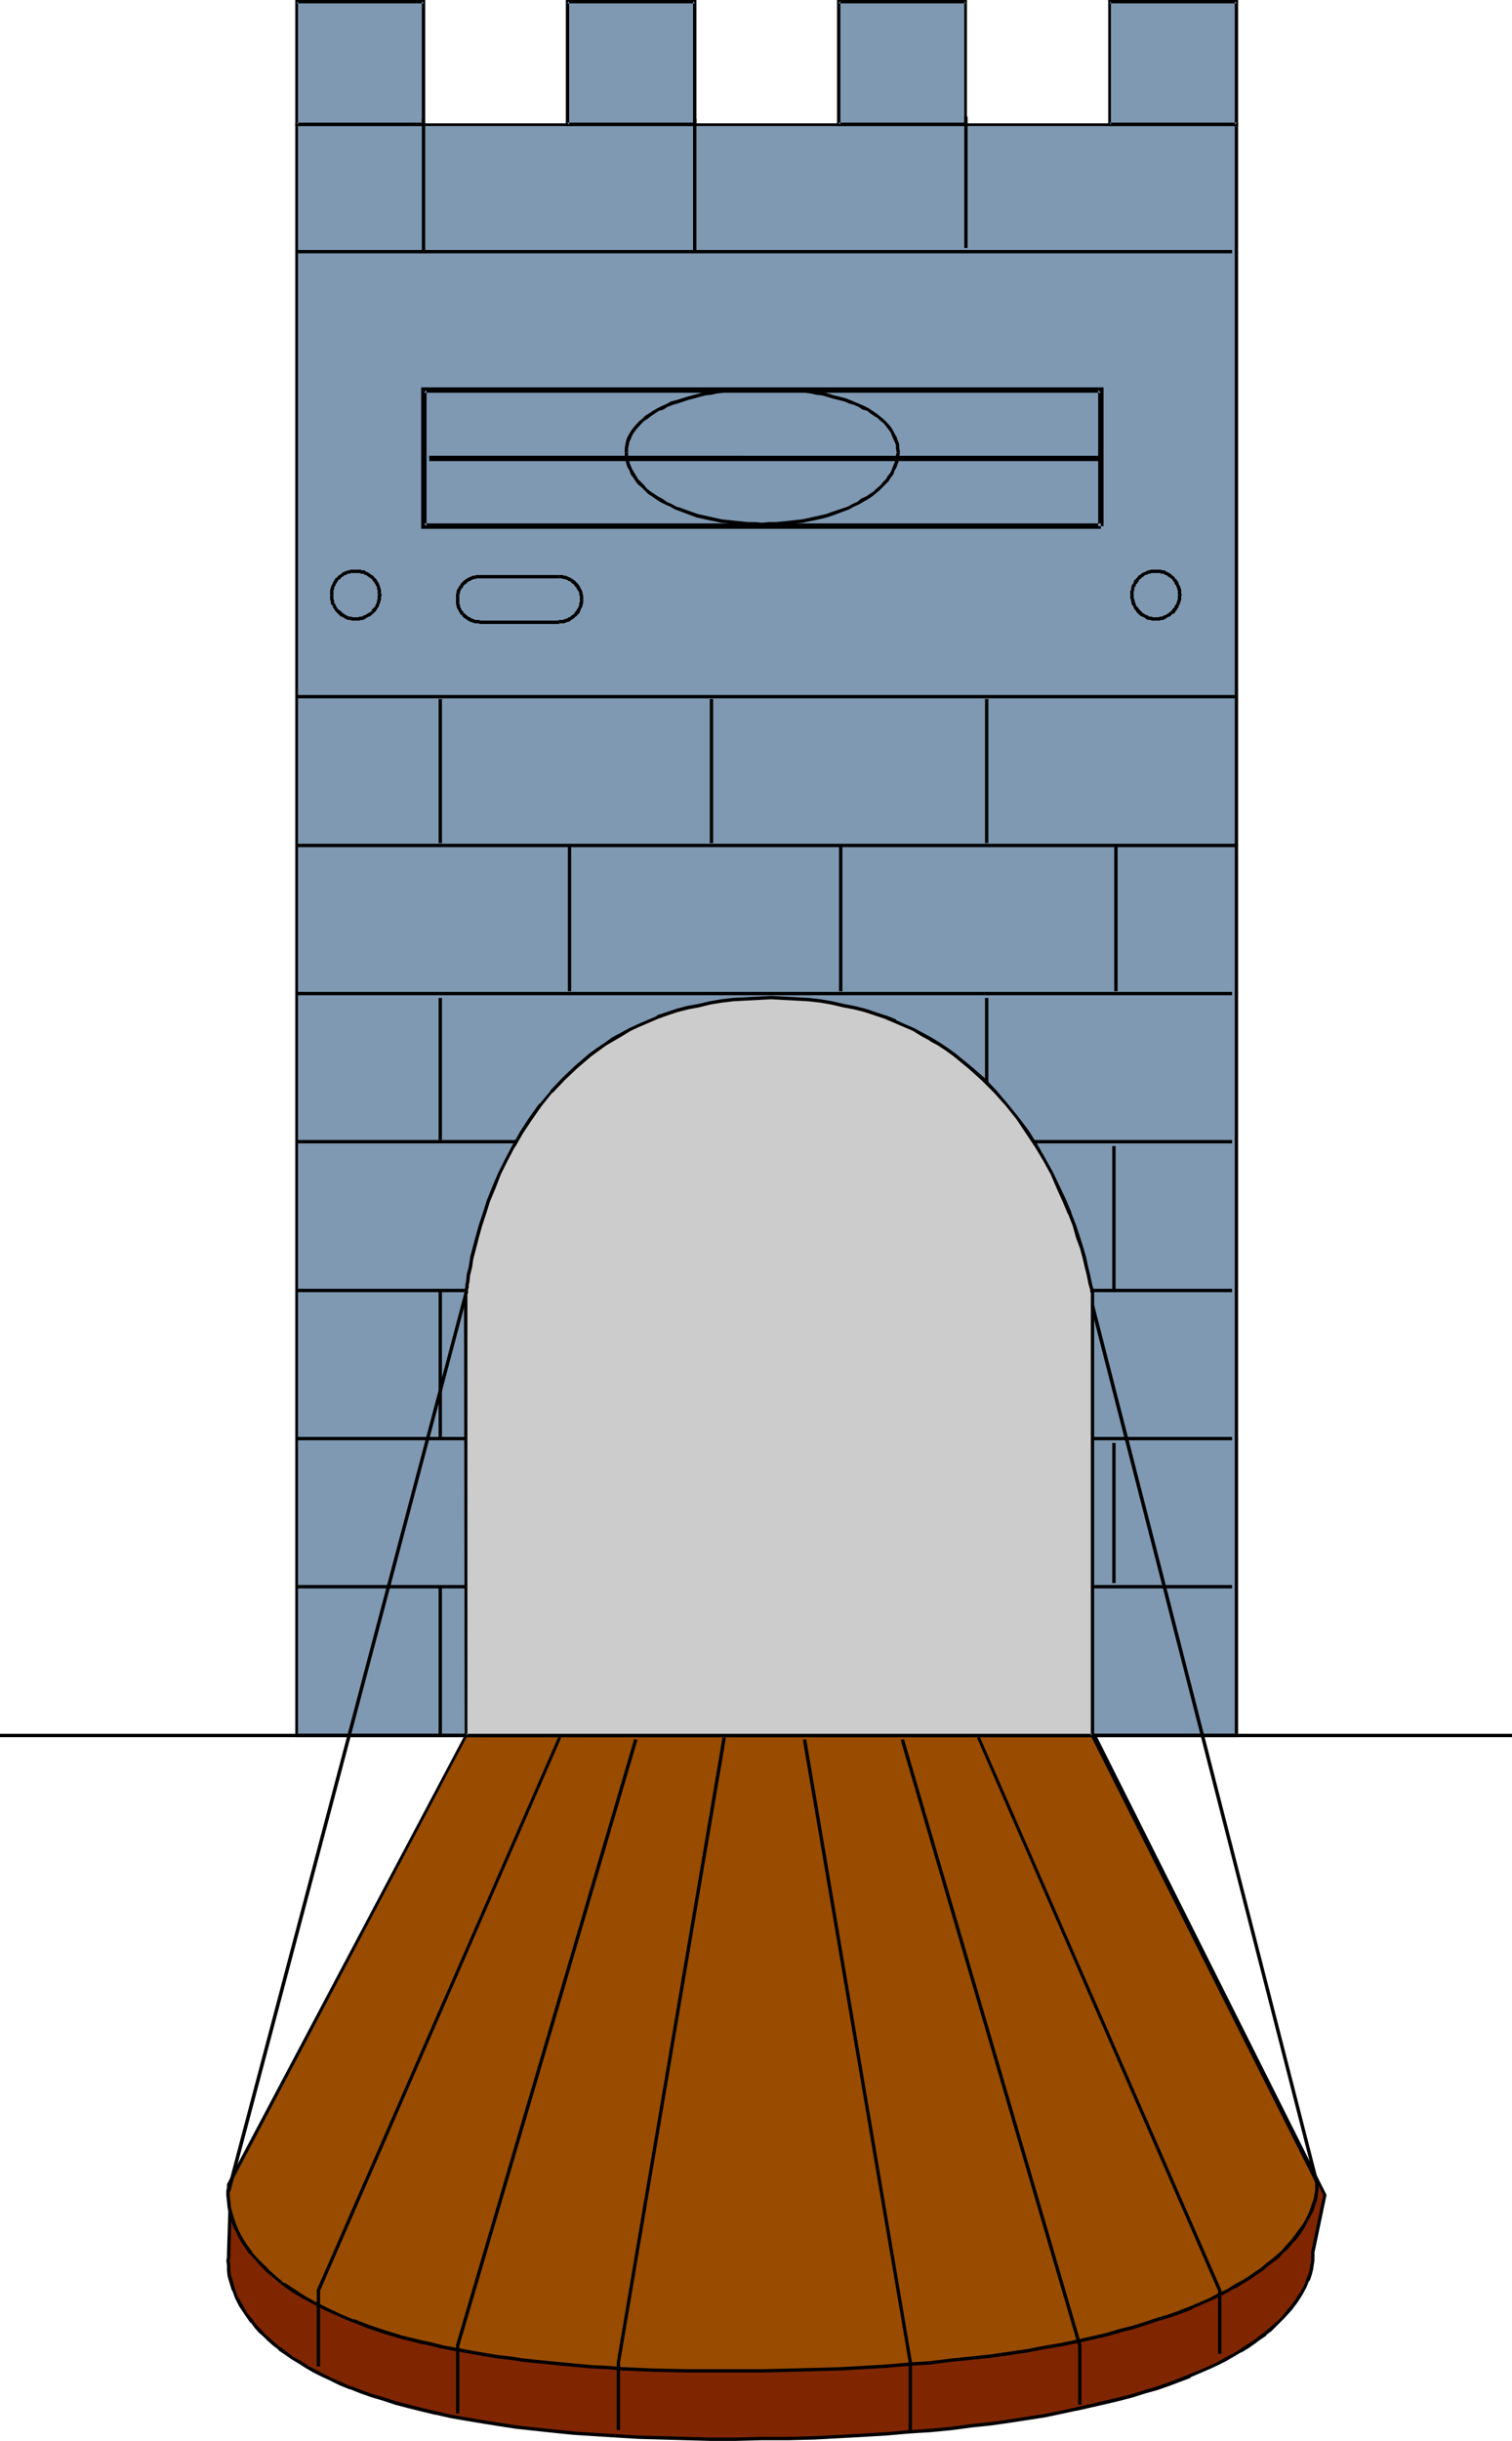
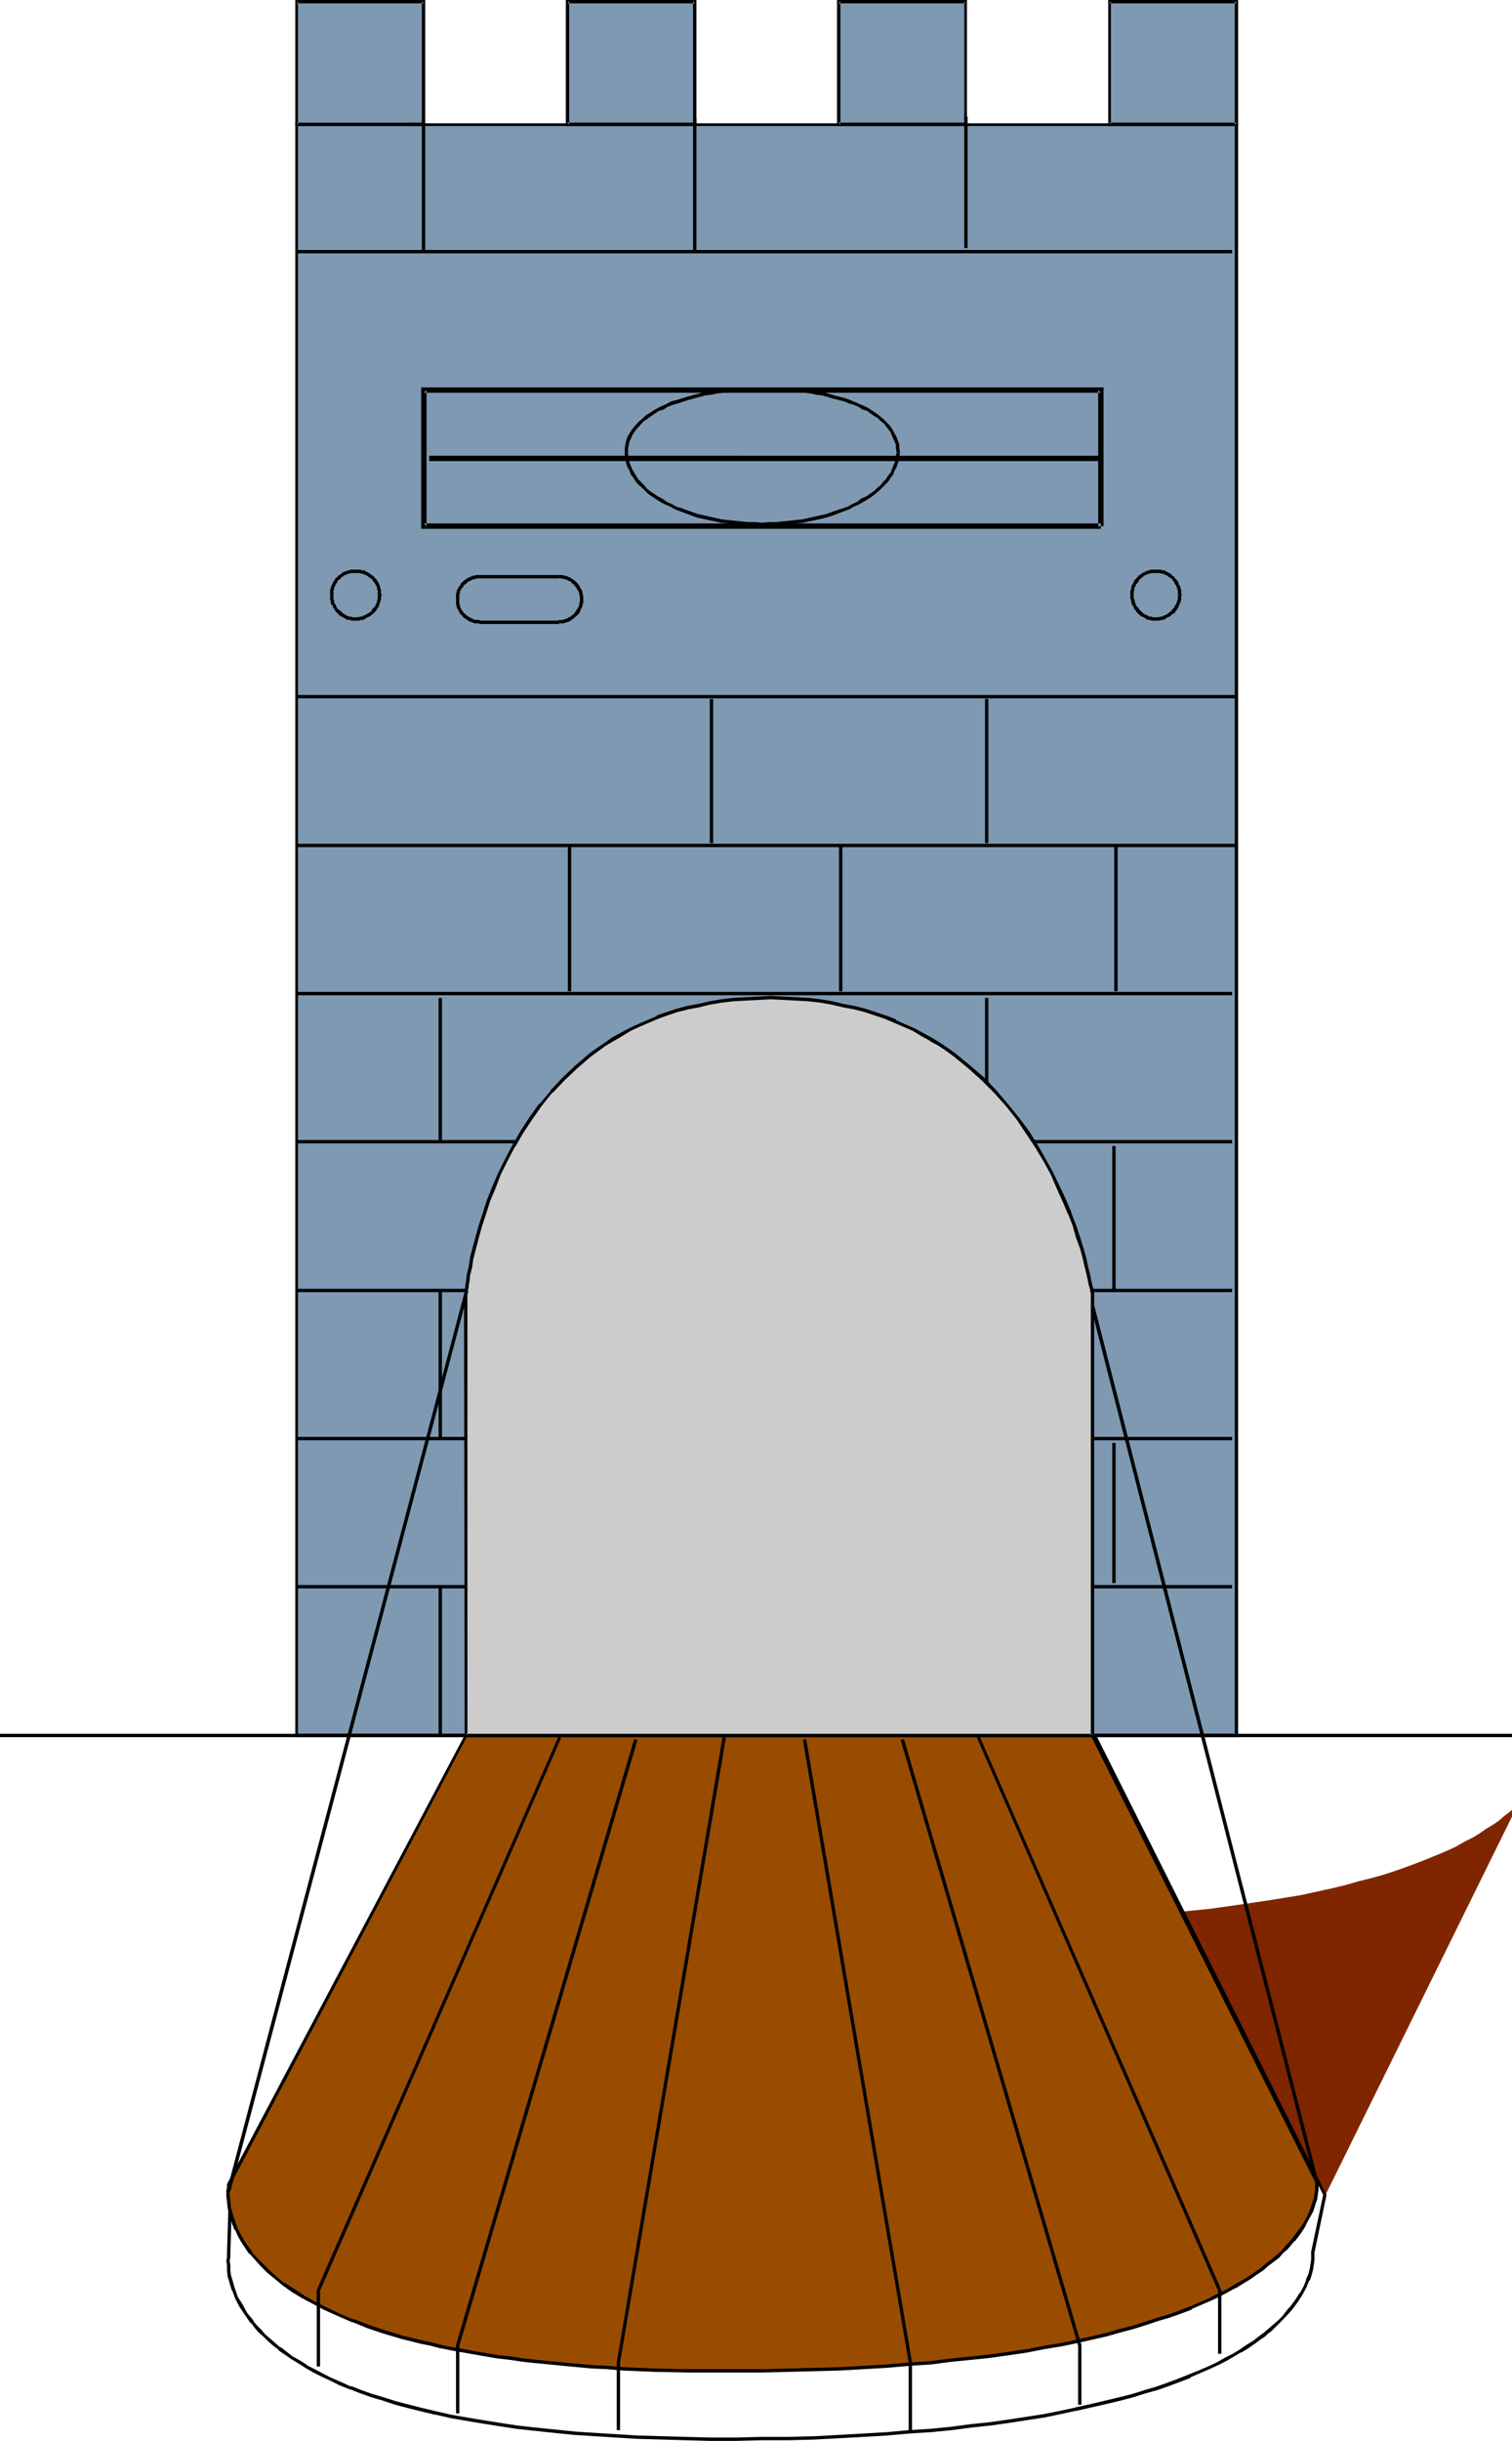
<svg xmlns="http://www.w3.org/2000/svg" xmlns:ns1="http://sodipodi.sourceforge.net/DTD/sodipodi-0.dtd" xmlns:ns2="http://www.inkscape.org/namespaces/inkscape" version="1.0" width="96.528mm" height="155.711mm" id="svg68" ns1:docname="Bastion Host.wmf">
  <ns1:namedview id="namedview68" pagecolor="#ffffff" bordercolor="#000000" borderopacity="0.25" ns2:showpageshadow="2" ns2:pageopacity="0.0" ns2:pagecheckerboard="0" ns2:deskcolor="#d1d1d1" ns2:document-units="mm" />
  <defs id="defs1">
    <pattern id="WMFhbasepattern" patternUnits="userSpaceOnUse" width="6" height="6" x="0" y="0" />
  </defs>
  <path style="fill:#7f99b2;fill-opacity:1;fill-rule:evenodd;stroke:none" d="M 298.425,418.359 V 30.056 H 71.577 V 418.359 Z" id="path1" />
  <path style="fill:#000000;fill-opacity:1;fill-rule:evenodd;stroke:none" d="M 298.748,418.844 V 29.733 H 71.254 V 418.844 H 298.748 l -0.323,-0.808 H 71.577 l 0.323,0.323 V 30.056 L 71.577,30.379 H 298.425 l -0.485,-0.323 V 418.359 l 0.485,-0.323 z" id="path2" />
  <path style="fill:#000000;fill-opacity:1;fill-rule:evenodd;stroke:none" d="M 266.272,126.849 V 93.4 H 101.629 V 127.495 H 265.626 v -1.293 H 102.276 l 0.646,0.646 V 94.046 l -0.646,0.646 H 265.626 l -0.646,-0.646 v 32.803 z" id="path3" />
-   <path style="fill:#7f2600;fill-opacity:1;fill-rule:evenodd;stroke:none" d="M 319.753,529.372 264.172,418.359 H 112.939 l -57.358,109.559 -0.323,15.19 v 0 l -0.162,0.485 v 0.646 0.808 1.131 1.293 l 0.323,1.293 0.323,1.616 0.646,1.778 0.646,1.778 0.969,1.778 1.293,2.101 1.616,2.101 0.808,0.97 0.969,1.131 0.969,1.131 1.293,0.97 1.293,1.131 1.293,1.131 1.454,0.97 1.454,1.131 1.616,0.97 1.777,1.131 1.939,1.131 1.939,0.97 2.1,0.97 2.262,1.131 2.424,0.97 2.585,0.808 2.585,0.97 2.908,0.97 2.908,0.97 3.07,0.808 3.231,0.808 3.393,0.808 3.555,0.646 3.716,0.808 3.878,0.646 4.201,0.646 4.201,0.485 4.362,0.646 4.686,0.485 4.686,0.485 5.009,0.323 5.17,0.323 5.332,0.162 5.655,0.323 5.817,0.162 h 5.817 6.301 6.301 l 6.463,-0.162 6.301,-0.162 5.978,-0.323 5.817,-0.162 5.493,-0.485 5.493,-0.323 5.17,-0.485 5.009,-0.485 4.847,-0.485 4.524,-0.646 4.524,-0.646 4.362,-0.646 4.039,-0.646 4.039,-0.646 3.716,-0.808 3.716,-0.808 3.393,-0.808 3.393,-0.97 3.231,-0.808 2.908,-0.808 2.908,-0.97 2.747,-0.97 2.585,-0.97 2.424,-0.97 2.424,-0.97 2.262,-0.97 2.1,-0.97 1.939,-1.131 1.939,-0.97 1.616,-0.97 1.616,-1.131 1.616,-0.97 1.454,-0.97 1.293,-1.131 1.293,-0.97 1.131,-0.97 0.969,-1.131 0.969,-0.97 1.777,-1.939 1.454,-1.778 1.131,-1.778 0.969,-1.778 0.646,-1.616 0.485,-1.454 0.323,-1.293 0.323,-1.131 0.162,-0.97 v -0.808 -0.485 -0.485 0 z" id="path4" />
+   <path style="fill:#7f2600;fill-opacity:1;fill-rule:evenodd;stroke:none" d="M 319.753,529.372 264.172,418.359 H 112.939 v 0 l -0.162,0.485 v 0.646 0.808 1.131 1.293 l 0.323,1.293 0.323,1.616 0.646,1.778 0.646,1.778 0.969,1.778 1.293,2.101 1.616,2.101 0.808,0.97 0.969,1.131 0.969,1.131 1.293,0.97 1.293,1.131 1.293,1.131 1.454,0.97 1.454,1.131 1.616,0.97 1.777,1.131 1.939,1.131 1.939,0.97 2.1,0.97 2.262,1.131 2.424,0.97 2.585,0.808 2.585,0.97 2.908,0.97 2.908,0.97 3.07,0.808 3.231,0.808 3.393,0.808 3.555,0.646 3.716,0.808 3.878,0.646 4.201,0.646 4.201,0.485 4.362,0.646 4.686,0.485 4.686,0.485 5.009,0.323 5.17,0.323 5.332,0.162 5.655,0.323 5.817,0.162 h 5.817 6.301 6.301 l 6.463,-0.162 6.301,-0.162 5.978,-0.323 5.817,-0.162 5.493,-0.485 5.493,-0.323 5.17,-0.485 5.009,-0.485 4.847,-0.485 4.524,-0.646 4.524,-0.646 4.362,-0.646 4.039,-0.646 4.039,-0.646 3.716,-0.808 3.716,-0.808 3.393,-0.808 3.393,-0.97 3.231,-0.808 2.908,-0.808 2.908,-0.97 2.747,-0.97 2.585,-0.97 2.424,-0.97 2.424,-0.97 2.262,-0.97 2.1,-0.97 1.939,-1.131 1.939,-0.97 1.616,-0.97 1.616,-1.131 1.616,-0.97 1.454,-0.97 1.293,-1.131 1.293,-0.97 1.131,-0.97 0.969,-1.131 0.969,-0.97 1.777,-1.939 1.454,-1.778 1.131,-1.778 0.969,-1.778 0.646,-1.616 0.485,-1.454 0.323,-1.293 0.323,-1.131 0.162,-0.97 v -0.808 -0.485 -0.485 0 z" id="path4" />
  <path style="fill:#000000;fill-opacity:1;fill-rule:evenodd;stroke:none" d="M 320.076,529.211 264.333,418.036 H 112.616 l -57.358,109.72 -0.485,15.351 v 0 0 0.485 0.485 0.162 l -0.162,0.808 0.162,1.131 v 1.293 0 l 0.162,1.454 v 0 l 0.485,1.616 0.485,1.616 0.162,0.162 0.646,1.778 0.969,1.939 v 0 l 1.293,1.939 1.454,2.101 h 0.162 l 0.808,1.131 v 0 l 0.969,1.131 1.131,0.97 1.131,1.131 1.293,1.131 v 0 l 1.293,0.97 v 0.162 l 1.454,0.97 1.616,1.131 1.616,0.97 1.777,1.131 v 0 l 1.939,1.131 1.939,0.97 2.1,0.97 2.262,1.131 2.424,0.97 h 0.162 l 2.424,0.97 2.747,0.97 2.747,0.808 2.908,0.97 3.07,0.808 3.231,0.808 3.393,0.808 h 0.162 l 3.555,0.808 3.716,0.646 3.878,0.646 4.039,0.646 4.201,0.646 4.524,0.485 4.524,0.485 4.847,0.485 v 0 l 5.009,0.323 5.17,0.323 5.332,0.323 5.655,0.162 5.817,0.162 5.817,0.162 h 6.301 l 6.301,-0.162 h 6.463 l 6.301,-0.162 5.978,-0.323 5.817,-0.323 5.493,-0.323 v 0 l 5.493,-0.485 5.17,-0.323 5.009,-0.485 4.847,-0.646 4.686,-0.485 4.524,-0.646 4.201,-0.646 4.201,-0.646 3.878,-0.808 3.716,-0.808 h 0.162 l 3.555,-0.808 3.555,-0.808 3.393,-0.808 3.07,-0.808 3.07,-0.97 2.908,-0.808 2.747,-0.97 2.585,-0.97 v 0 l 2.585,-0.97 v -0.162 l 2.262,-0.97 2.262,-0.97 2.1,-0.97 1.939,-0.97 1.939,-1.131 1.616,-0.97 h 0.162 l 1.616,-0.97 1.616,-1.131 1.293,-0.97 1.454,-0.97 v -0.162 l 1.293,-0.97 1.131,-1.131 0.969,-0.97 0.969,-0.97 1.777,-1.939 v 0 l 1.454,-1.939 1.131,-1.778 v 0 l 0.969,-1.778 0.646,-1.616 h 0.162 l 0.485,-1.454 0.323,-1.293 v 0 l 0.162,-1.131 0.162,-0.97 v -0.97 -0.646 -0.323 0 0 0 l 2.908,-13.897 h -0.808 l -2.908,13.735 v 0.162 0.162 0.323 0 0.485 0 0.808 l -0.162,0.97 -0.162,1.131 v 0 l -0.323,1.293 -0.646,1.454 0.162,-0.162 -0.646,1.616 -0.969,1.778 v -0.162 l -1.131,1.778 -1.454,1.939 v -0.162 l -1.616,2.101 -0.969,0.97 -1.131,0.97 -1.131,0.97 -1.293,1.131 0.162,-0.162 -1.293,0.97 -1.454,1.131 -1.616,0.97 -1.616,1.131 v 0 l -1.616,0.97 -1.939,0.97 -1.939,1.131 -2.1,0.97 -2.262,0.97 -2.424,0.97 v 0 l -2.424,0.97 v 0 l -2.585,0.97 -2.747,0.97 -2.747,0.808 -3.07,0.97 -3.231,0.808 -3.393,0.808 -3.393,0.808 -3.716,0.808 h 0.162 l -3.716,0.808 -4.039,0.808 -4.201,0.646 -4.201,0.646 -4.524,0.646 -4.686,0.485 -4.847,0.646 -5.009,0.485 -5.17,0.323 -5.332,0.485 v 0 l -5.493,0.323 -5.817,0.323 -5.978,0.323 -6.301,0.162 H 183.87 l -6.301,0.162 h -6.301 l -5.817,-0.162 -5.817,-0.162 -5.655,-0.162 -5.332,-0.323 -5.17,-0.323 -5.009,-0.323 h 0.162 l -4.847,-0.485 -4.686,-0.485 -4.362,-0.485 -4.201,-0.646 -4.039,-0.646 -3.878,-0.646 -3.716,-0.646 -3.555,-0.808 v 0 l -3.393,-0.808 -3.231,-0.808 -3.07,-0.808 -3.07,-0.97 -2.747,-0.808 -2.747,-0.97 -2.424,-0.97 v 0.162 l -2.424,-1.131 -2.262,-0.97 -1.939,-0.97 -2.1,-1.131 -1.939,-0.97 h 0.162 l -1.777,-1.131 -1.777,-0.97 -1.454,-1.131 -1.454,-1.131 v 0.162 l -1.293,-1.131 v 0 l -1.293,-1.131 -1.131,-0.97 -0.969,-1.131 -0.969,-0.97 v 0 l -0.969,-1.131 h 0.162 l -1.616,-1.939 -1.131,-2.101 v 0 l -1.131,-1.778 -0.646,-1.939 v 0.162 l -0.485,-1.778 -0.485,-1.616 v 0.162 l -0.162,-1.454 v 0.162 -1.293 l -0.162,-1.131 0.162,-0.808 v 0 -0.646 -0.323 -0.162 0 l 0.485,-15.19 v 0.162 L 113.263,418.521 l -0.323,0.323 h 151.232 l -0.323,-0.323 55.581,111.013 -0.162,-0.323 z" id="path5" />
  <path style="fill:#994c00;fill-opacity:1;fill-rule:evenodd;stroke:none" d="M 263.525,418.359 H 112.455 L 55.258,526.625 v 0.162 H 55.096 v 0.646 0.808 1.131 1.293 l 0.323,1.616 0.323,1.939 0.808,1.939 0.485,1.293 0.646,1.454 0.808,1.293 0.969,1.454 0.969,1.454 1.293,1.454 1.454,1.616 1.616,1.454 1.777,1.616 1.939,1.454 2.1,1.616 2.424,1.454 2.747,1.454 2.747,1.454 3.231,1.454 3.393,1.454 3.716,1.293 3.878,1.293 4.362,1.293 4.524,1.131 2.424,0.646 2.424,0.485 2.585,0.646 2.585,0.485 2.747,0.485 2.908,0.485 2.908,0.323 2.908,0.485 3.07,0.323 3.07,0.485 3.393,0.323 3.393,0.323 3.393,0.323 3.555,0.323 3.555,0.162 3.716,0.162 3.878,0.162 3.878,0.162 4.039,0.162 4.201,0.162 h 4.201 8.887 4.524 l 6.463,-0.162 6.301,-0.162 5.978,-0.323 5.817,-0.323 5.493,-0.323 5.493,-0.323 5.17,-0.485 5.009,-0.485 4.847,-0.485 4.686,-0.646 4.524,-0.646 4.201,-0.646 4.201,-0.808 4.039,-0.646 3.716,-0.808 3.716,-0.646 3.393,-0.97 3.393,-0.808 3.231,-0.97 3.07,-0.808 2.908,-0.97 2.747,-0.97 2.585,-0.97 2.585,-0.97 2.262,-0.97 2.262,-0.97 2.1,-1.131 2.1,-0.97 1.777,-0.97 1.777,-1.131 1.777,-0.97 1.454,-1.131 1.454,-0.97 1.293,-1.131 1.293,-0.97 1.293,-0.97 0.969,-1.131 1.131,-0.97 1.777,-1.939 1.293,-1.939 1.293,-1.778 0.969,-1.778 0.646,-1.454 0.646,-1.616 0.323,-1.293 0.323,-1.131 0.162,-0.97 v -0.808 -1.131 z" id="path6" />
  <path style="fill:#000000;fill-opacity:1;fill-rule:evenodd;stroke:none" d="M 263.849,418.036 H 112.293 L 54.773,526.625 v 0.162 l 0.162,-0.162 -0.162,0.162 v 0.485 0.162 l -0.162,0.808 v 1.131 l 0.162,1.454 0.162,1.616 v 0 l 0.485,1.778 0.646,2.101 v 0 l 0.485,1.293 H 56.712 l 0.646,1.454 v 0 l 0.808,1.454 0.969,1.454 0.969,1.454 h 0.162 l 1.293,1.454 1.293,1.454 1.616,1.616 1.777,1.454 v 0 l 1.939,1.616 v 0 l 2.262,1.616 2.424,1.454 v 0 l 2.747,1.454 2.747,1.454 3.231,1.454 3.393,1.454 h 0.162 l 3.555,1.454 3.878,1.293 4.362,1.293 4.524,1.131 2.424,0.485 2.424,0.646 h 0.162 l 2.424,0.485 2.747,0.485 2.747,0.485 2.747,0.485 2.908,0.485 2.908,0.323 3.231,0.485 3.07,0.323 3.393,0.323 3.231,0.323 3.393,0.323 3.555,0.323 h 0.162 l 3.555,0.162 3.716,0.323 3.878,0.162 3.878,0.162 8.24,0.162 h 4.201 8.887 4.524 l 6.463,-0.162 6.301,-0.162 5.978,-0.162 5.817,-0.323 5.493,-0.323 5.493,-0.485 v 0 l 5.17,-0.323 5.009,-0.646 4.847,-0.485 4.686,-0.485 4.524,-0.646 4.362,-0.646 4.039,-0.808 4.039,-0.646 3.878,-0.808 3.555,-0.808 v 0 l 3.555,-0.808 3.393,-0.97 3.07,-0.808 3.07,-0.97 2.908,-0.97 2.747,-0.808 2.747,-0.97 v 0 l 2.585,-0.97 v -0.162 l 2.262,-0.97 2.262,-0.97 2.1,-0.97 2.1,-1.131 1.777,-0.97 h 0.162 l 1.777,-1.131 1.616,-0.97 1.616,-1.131 1.454,-0.97 1.293,-1.131 1.293,-0.97 v 0 l 1.293,-0.97 0.969,-1.131 1.131,-0.97 1.616,-1.939 h 0.162 l 1.454,-1.939 1.131,-1.778 v -0.162 l 0.969,-1.778 0.808,-1.454 v 0 l 0.485,-1.454 v -0.162 l 0.485,-1.293 0.162,-1.131 v -0.162 l 0.162,-0.97 v -0.646 -1.293 l -54.289,-108.104 -0.646,0.485 54.288,107.943 -0.162,-0.323 v 1.131 0 0.808 l -0.162,0.97 v -0.162 l -0.162,1.131 -0.485,1.454 v -0.162 l -0.485,1.616 v 0 l -0.646,1.454 -0.969,1.778 v 0 l -1.293,1.778 -1.454,1.939 0.162,-0.162 -1.777,1.939 -0.969,1.131 -1.131,0.97 -1.131,0.97 v 0 l -1.293,0.97 -1.293,1.131 -1.454,0.97 -1.616,1.131 -1.616,0.97 -1.777,0.97 v 0 l -1.777,1.131 -2.1,0.97 -2.1,1.131 -2.262,0.97 -2.262,0.97 v 0 l -2.585,0.97 h 0.162 l -2.747,0.97 -2.747,0.808 -2.908,0.97 -3.07,0.97 -3.231,0.808 -3.231,0.97 -3.555,0.808 v 0 l -3.555,0.808 -3.878,0.808 -3.878,0.646 -4.201,0.808 -4.362,0.646 -4.524,0.646 -4.524,0.485 -4.847,0.485 -5.17,0.646 -5.17,0.323 h 0.162 l -5.493,0.485 -5.493,0.323 -5.817,0.323 -5.978,0.162 -6.301,0.162 -6.463,0.162 h -4.524 -8.887 -4.201 l -8.24,-0.162 -3.878,-0.162 -3.878,-0.162 -3.716,-0.323 -3.555,-0.162 v 0 l -3.555,-0.323 -3.393,-0.323 -3.393,-0.323 -3.231,-0.323 -3.07,-0.323 -3.231,-0.485 -2.908,-0.323 -2.908,-0.485 -2.908,-0.485 -2.585,-0.485 -2.747,-0.485 -2.585,-0.485 h 0.162 l -2.585,-0.646 -2.262,-0.485 -4.686,-1.131 -4.201,-1.293 -3.878,-1.293 -3.716,-1.454 v 0.162 l -3.393,-1.454 -3.07,-1.454 -2.908,-1.454 -2.585,-1.454 v 0 l -2.424,-1.616 -2.262,-1.454 v 0.162 l -1.939,-1.616 v 0 l -1.616,-1.454 -1.616,-1.616 -1.454,-1.454 -1.293,-1.454 h 0.162 l -1.131,-1.454 -0.969,-1.454 -0.808,-1.454 v 0 l -0.646,-1.293 v 0 l -0.485,-1.293 v 0 l -0.646,-1.939 -0.485,-1.778 v 0 l -0.162,-1.616 -0.162,-1.454 v 0.162 -1.131 l 0.162,-0.808 v 0 -0.485 0.162 -0.323 -0.162 0.162 L 112.778,418.521 l -0.323,0.323 h 151.071 l -0.323,-0.323 z" id="path7" />
  <path style="fill:#000000;fill-opacity:1;fill-rule:evenodd;stroke:none" d="M 71.577,382.971 H 297.294 V 382.163 H 71.577 Z" id="path8" />
  <path style="fill:#000000;fill-opacity:1;fill-rule:evenodd;stroke:none" d="M 71.577,347.259 H 297.294 v -0.808 H 71.577 Z" id="path9" />
  <path style="fill:#000000;fill-opacity:1;fill-rule:evenodd;stroke:none" d="M 71.577,311.548 H 297.294 v -0.808 H 71.577 Z" id="path10" />
  <path style="fill:#000000;fill-opacity:1;fill-rule:evenodd;stroke:none" d="M 71.577,275.674 H 297.294 v -0.808 H 71.577 Z" id="path11" />
  <path style="fill:#000000;fill-opacity:1;fill-rule:evenodd;stroke:none" d="M 71.577,239.963 H 297.294 v -0.808 H 71.577 Z" id="path12" />
  <path style="fill:#000000;fill-opacity:1;fill-rule:evenodd;stroke:none" d="M 71.577,204.251 H 298.425 v -0.808 H 71.577 Z" id="path13" />
  <path style="fill:#000000;fill-opacity:1;fill-rule:evenodd;stroke:none" d="M 71.577,168.378 H 298.425 v -0.808 H 71.577 Z" id="path14" />
  <path style="fill:#000000;fill-opacity:1;fill-rule:evenodd;stroke:none" d="M 71.577,61.081 H 297.294 V 60.273 H 71.577 Z" id="path15" />
  <path style="fill:#000000;fill-opacity:1;fill-rule:evenodd;stroke:none" d="m 278.875,137.352 h -0.969 -0.323 l -0.162,0.162 h -0.323 l -0.485,0.162 -0.162,0.162 -0.485,0.162 -0.323,0.162 -0.646,0.485 -0.323,0.162 -0.162,0.323 -0.162,0.162 -0.162,0.162 -0.323,0.323 -0.162,0.162 -0.162,0.323 v 0.162 l -0.162,0.323 -0.162,0.162 -0.162,0.323 -0.162,0.97 -0.162,0.323 v 0.97 h 0.808 v -0.97 l 0.162,-0.162 v -0.808 l 0.323,-0.162 v -0.323 l 0.162,-0.323 h 0.162 l 0.162,-0.323 0.162,-0.162 0.162,-0.323 v -0.162 l 0.323,-0.162 0.162,-0.162 0.162,-0.162 0.646,-0.485 0.162,-0.162 0.646,-0.162 0.162,-0.162 h 0.162 0.162 l 0.485,-0.162 h 0.162 0.808 z" id="path16" />
  <path style="fill:#000000;fill-opacity:1;fill-rule:evenodd;stroke:none" d="m 272.735,143.493 v 0.808 l 0.162,0.323 0.162,0.97 0.162,0.323 0.162,0.162 0.162,0.323 v 0.162 l 0.162,0.323 0.162,0.162 0.323,0.323 v 0.162 l 0.646,0.646 0.646,0.485 h 0.162 l 0.323,0.162 0.485,0.323 0.162,0.162 0.485,0.162 h 0.323 0.162 l 0.323,0.162 h 0.646 0.323 v 0 -0.808 h 0.162 -0.323 -0.646 l -0.162,-0.162 h -0.485 -0.162 l -0.162,-0.162 -0.323,-0.162 -0.485,-0.162 -0.162,-0.162 -0.323,-0.162 -0.323,-0.323 -0.485,-0.485 -0.162,-0.162 -0.162,-0.323 -0.162,-0.162 -0.162,-0.162 -0.162,-0.162 -0.162,-0.323 v -0.162 l -0.162,-0.323 -0.162,-0.808 -0.162,-0.162 v -0.808 z" id="path17" />
  <path style="fill:#000000;fill-opacity:1;fill-rule:evenodd;stroke:none" d="m 278.875,149.633 h 0.323 v 0 h 0.646 l 0.323,-0.162 h 0.162 0.323 l 0.323,-0.162 0.323,-0.162 0.162,-0.162 0.323,-0.162 0.323,-0.162 h 0.162 l 0.323,-0.323 0.162,-0.162 0.162,-0.162 0.485,-0.162 0.162,-0.323 0.485,-0.646 0.162,-0.323 0.162,-0.162 v -0.323 l 0.162,-0.162 0.323,-0.808 v -0.162 l 0.162,-0.323 v -0.323 -0.485 -0.162 l 0.162,-0.162 h -0.808 v -0.162 l -0.162,0.162 v 0.808 0.162 l -0.162,0.323 v 0.323 l -0.162,0.162 v 0.323 l -0.162,0.162 -0.162,0.162 -0.162,0.323 v 0.162 l -0.646,0.646 v 0.162 l -0.162,0.162 -0.323,0.162 -0.162,0.162 -0.162,0.162 -0.323,0.162 -0.162,0.162 -0.323,0.162 h -0.162 l -0.323,0.162 -0.162,0.162 h -0.323 -0.323 l -0.162,0.162 h -0.646 l -0.323,0.162 0.162,-0.162 z" id="path18" />
  <path style="fill:#000000;fill-opacity:1;fill-rule:evenodd;stroke:none" d="m 285.176,143.493 v -0.162 l -0.162,-0.162 v -0.646 -0.323 l -0.162,-0.323 v -0.162 l -0.162,-0.485 -0.162,-0.162 -0.162,-0.323 v -0.323 l -0.162,-0.162 -0.162,-0.323 -0.485,-0.485 -0.162,-0.162 v -0.162 l -0.485,-0.323 -0.162,-0.162 -0.162,-0.162 -0.162,-0.162 -0.323,-0.162 -0.646,-0.323 v 0 l -0.485,-0.323 h -0.323 -0.323 l -0.162,-0.162 h -0.323 -0.969 v 0.808 h 0.808 0.162 l 0.323,0.162 h 0.323 0.162 l 0.323,0.162 0.162,0.162 h 0.323 l 0.162,0.162 0.162,0.162 0.323,0.162 0.162,0.162 0.323,0.162 0.162,0.162 0.162,0.162 0.162,0.323 0.323,0.323 v 0.323 l 0.162,0.162 0.162,0.162 0.162,0.323 v 0.162 l 0.162,0.162 v 0.323 l 0.162,0.323 v 0.162 0.646 l 0.162,0.485 v -0.162 z" id="path19" />
  <path style="fill:#000000;fill-opacity:1;fill-rule:evenodd;stroke:none" d="M 85.795,137.352 H 84.826 84.503 l -0.162,0.162 h -0.323 l -0.485,0.162 -0.323,0.162 h -0.162 l -0.323,0.162 -0.162,0.162 -0.646,0.485 -0.323,0.162 -0.162,0.323 -0.323,0.162 -0.162,0.162 -0.485,0.808 -0.162,0.162 v 0.323 l -0.162,0.162 -0.162,0.323 -0.162,0.485 v 0.162 l -0.162,0.323 v 0.323 0.97 h 0.808 v -0.97 -0.162 l 0.162,-0.323 v -0.323 -0.162 l 0.162,-0.162 0.162,-0.323 0.162,-0.323 v 0 l 0.485,-0.808 0.162,-0.162 0.323,-0.162 0.162,-0.162 v -0.162 l 0.808,-0.485 v -0.162 h 0.485 l 0.162,-0.162 0.162,-0.162 h 0.323 0.162 l 0.323,-0.162 h 0.323 0.808 z" id="path20" />
  <path style="fill:#000000;fill-opacity:1;fill-rule:evenodd;stroke:none" d="m 79.655,143.493 v 0.808 0.323 l 0.162,0.323 v 0.162 0.485 l 0.323,0.323 0.162,0.162 v 0.323 l 0.162,0.162 0.485,0.808 0.162,0.162 0.323,0.323 0.323,0.323 0.485,0.485 h 0.323 l 0.162,0.162 0.323,0.162 0.485,0.323 0.485,0.162 h 0.323 0.162 l 0.323,0.162 h 0.646 0.323 v 0 -0.808 H 85.957 85.472 84.987 l -0.323,-0.162 h -0.323 -0.162 l -0.323,-0.162 -0.323,-0.162 -0.323,-0.162 -0.162,-0.162 -0.323,-0.162 -0.323,-0.323 -0.323,-0.323 -0.323,-0.162 -0.162,-0.162 -0.485,-0.646 v -0.162 l -0.162,-0.323 -0.162,-0.162 -0.162,-0.323 v -0.162 -0.323 l -0.162,-0.323 v -0.162 -0.808 z" id="path21" />
  <path style="fill:#000000;fill-opacity:1;fill-rule:evenodd;stroke:none" d="m 85.795,149.633 h 0.323 v 0 h 0.646 l 0.323,-0.162 h 0.162 0.323 l 0.323,-0.162 0.323,-0.162 0.162,-0.162 0.323,-0.162 0.323,-0.162 h 0.162 l 0.969,-0.808 0.323,-0.323 0.162,-0.162 0.323,-0.485 0.162,-0.323 0.162,-0.162 0.162,-0.323 v -0.162 l 0.323,-0.808 v -0.162 l 0.162,-0.323 v -0.323 -0.485 l 0.162,-0.162 v -0.162 h -0.808 v -0.162 l -0.162,0.162 v 0.808 0.162 l -0.162,0.323 v 0.323 l -0.162,0.485 -0.162,0.162 v 0.162 l -0.162,0.323 -0.162,0.162 -0.323,0.323 -0.323,0.323 v 0.323 l -0.808,0.485 -0.323,0.162 -0.162,0.162 -0.323,0.162 h -0.162 l -0.323,0.162 -0.162,0.162 h -0.323 -0.323 l -0.162,0.162 H 85.957 l -0.323,0.162 0.162,-0.162 z" id="path22" />
  <path style="fill:#000000;fill-opacity:1;fill-rule:evenodd;stroke:none" d="m 92.097,143.493 v -0.162 l -0.162,-0.162 v -0.646 -0.323 L 91.773,141.877 v -0.162 l -0.162,-0.485 -0.162,-0.485 -0.162,-0.323 -0.162,-0.162 -0.162,-0.323 -0.323,-0.485 -0.323,-0.162 v -0.162 l -0.323,-0.323 -0.323,-0.162 -0.646,-0.485 -0.646,-0.323 v 0 l -0.485,-0.323 H 87.573 87.249 l -0.162,-0.162 h -0.323 -0.969 v 0.808 h 0.808 0.162 l 0.323,0.162 h 0.323 0.162 l 0.323,0.162 0.162,0.162 h 0.323 l 0.162,0.162 0.646,0.485 0.323,0.162 0.162,0.162 0.162,0.162 0.162,0.323 0.323,0.323 0.162,0.323 0.162,0.162 v 0.162 l 0.323,0.485 v 0.162 0.323 l 0.162,0.323 v 0.162 0.646 l 0.162,0.485 v -0.162 z" id="path23" />
  <path style="fill:#7f99b2;fill-opacity:1;fill-rule:evenodd;stroke:none" d="M 102.276,0.323 V 30.056 H 71.577 V 0.323 Z" id="path24" />
  <path style="fill:#000000;fill-opacity:1;fill-rule:evenodd;stroke:none" d="M 102.276,0.808 101.791,0.323 V 30.056 l 0.485,-0.485 H 71.577 l 0.323,0.485 V 0.323 L 71.577,0.808 H 102.276 L 102.599,0 H 71.254 V 30.379 H 102.599 V 0 Z" id="path25" />
  <path style="fill:#7f99b2;fill-opacity:1;fill-rule:evenodd;stroke:none" d="M 167.713,0.323 V 30.056 H 136.852 V 0.323 Z" id="path26" />
  <path style="fill:#000000;fill-opacity:1;fill-rule:evenodd;stroke:none" d="M 167.713,0.808 167.228,0.323 V 30.056 l 0.485,-0.485 h -30.86 l 0.485,0.485 V 0.323 l -0.485,0.485 H 167.713 L 168.036,0 h -31.507 v 30.379 h 31.507 V 0 Z" id="path27" />
  <path style="fill:#7f99b2;fill-opacity:1;fill-rule:evenodd;stroke:none" d="M 232.988,0.323 V 30.056 H 202.289 V 0.323 Z" id="path28" />
  <path style="fill:#000000;fill-opacity:1;fill-rule:evenodd;stroke:none" d="M 232.988,0.808 232.665,0.323 V 30.056 l 0.323,-0.485 h -30.699 l 0.485,0.485 V 0.323 l -0.485,0.485 h 30.699 L 233.311,0 h -31.345 v 30.379 h 31.345 V 0 Z" id="path29" />
  <path style="fill:#7f99b2;fill-opacity:1;fill-rule:evenodd;stroke:none" d="M 298.425,0.323 V 30.056 H 267.726 V 0.323 Z" id="path30" />
  <path style="fill:#000000;fill-opacity:1;fill-rule:evenodd;stroke:none" d="M 298.425,0.808 297.94,0.323 V 30.056 l 0.485,-0.485 h -30.699 l 0.323,0.485 V 0.323 l -0.323,0.485 h 30.699 L 298.748,0 H 267.403 v 30.379 h 31.345 V 0 Z" id="path31" />
  <path style="fill:#000000;fill-opacity:1;fill-rule:evenodd;stroke:none" d="m 101.791,28.602 v 31.672 h 0.808 V 28.602 Z" id="path32" />
  <path style="fill:#000000;fill-opacity:1;fill-rule:evenodd;stroke:none" d="m 167.228,28.602 v 31.672 h 0.808 V 28.602 Z" id="path33" />
  <path style="fill:#000000;fill-opacity:1;fill-rule:evenodd;stroke:none" d="m 232.665,28.117 v 31.672 h 0.808 V 28.117 Z" id="path34" />
-   <path style="fill:#000000;fill-opacity:1;fill-rule:evenodd;stroke:none" d="m 105.83,168.54 v 34.742 h 0.808 v -34.742 z" id="path35" />
  <path style="fill:#000000;fill-opacity:1;fill-rule:evenodd;stroke:none" d="m 171.267,168.54 v 34.742 h 0.808 v -34.742 z" id="path36" />
  <path style="fill:#000000;fill-opacity:1;fill-rule:evenodd;stroke:none" d="m 237.674,168.54 v 34.742 h 0.808 v -34.742 z" id="path37" />
  <path style="fill:#000000;fill-opacity:1;fill-rule:evenodd;stroke:none" d="m 137.014,203.766 v 35.227 h 0.808 V 203.766 Z" id="path38" />
  <path style="fill:#000000;fill-opacity:1;fill-rule:evenodd;stroke:none" d="m 202.451,203.766 v 35.227 h 0.808 V 203.766 Z" id="path39" />
  <path style="fill:#000000;fill-opacity:1;fill-rule:evenodd;stroke:none" d="m 268.857,203.766 v 35.227 h 0.808 V 203.766 Z" id="path40" />
  <path style="fill:#000000;fill-opacity:1;fill-rule:evenodd;stroke:none" d="m 105.83,240.609 v 34.257 h 0.808 v -34.257 z" id="path41" />
  <path style="fill:#000000;fill-opacity:1;fill-rule:evenodd;stroke:none" d="m 237.674,240.609 v 20.845 h 0.808 v -20.845 z" id="path42" />
  <path style="fill:#000000;fill-opacity:1;fill-rule:evenodd;stroke:none" d="m 268.373,276.321 v 35.227 h 0.808 v -35.227 z" id="path43" />
  <path style="fill:#000000;fill-opacity:1;fill-rule:evenodd;stroke:none" d="m 105.83,311.063 v 35.712 h 0.808 V 311.063 Z" id="path44" />
  <path style="fill:#000000;fill-opacity:1;fill-rule:evenodd;stroke:none" d="m 268.373,347.906 v 33.773 h 0.808 v -33.773 z" id="path45" />
  <path style="fill:#000000;fill-opacity:1;fill-rule:evenodd;stroke:none" d="m 105.83,382.648 v 35.712 h 0.808 v -35.712 z" id="path46" />
  <path style="fill:#000000;fill-opacity:1;fill-rule:evenodd;stroke:none" d="m 318.137,526.141 -55.096,-215.239 -0.808,0.323 55.096,215.078 z" id="path47" />
  <path style="fill:#000000;fill-opacity:1;fill-rule:evenodd;stroke:none" d="m 111.97,312.032 -57.197,216.047 0.808,0.323 57.197,-216.209 z" id="path48" />
  <path style="fill:#000000;fill-opacity:1;fill-rule:evenodd;stroke:none" d="m 220.062,585.929 v -16.321 l -25.529,-150.28 -0.808,0.162 25.529,150.118 v 0 16.321 z" id="path49" />
  <path style="fill:#000000;fill-opacity:1;fill-rule:evenodd;stroke:none" d="m 149.617,585.929 v -16.321 0 l 25.529,-150.603 -0.808,-0.162 -25.529,150.765 v 0 16.321 z" id="path50" />
  <path style="fill:#000000;fill-opacity:1;fill-rule:evenodd;stroke:none" d="m 217.316,419.491 42.817,146.078 v 0 14.22 h 0.808 V 565.407 L 218.123,419.329 Z" id="path51" />
  <path style="fill:#000000;fill-opacity:1;fill-rule:evenodd;stroke:none" d="m 153.01,419.329 -42.978,146.078 v 16.482 h 0.808 v -16.321 0 l 42.978,-146.078 z" id="path52" />
  <path style="fill:#000000;fill-opacity:1;fill-rule:evenodd;stroke:none" d="m 235.735,419.006 58.166,133.313 v -0.162 15.351 h 0.808 V 552.157 L 236.381,418.683 Z" id="path53" />
  <path style="fill:#000000;fill-opacity:1;fill-rule:evenodd;stroke:none" d="M 134.752,418.683 76.424,552.157 v 18.421 h 0.808 v -18.421 0.162 L 135.398,419.006 Z" id="path54" />
  <path style="fill:#000000;fill-opacity:1;fill-rule:evenodd;stroke:none" d="m 0,418.844 h 364.832 v -0.808 H 0 Z" id="path55" />
  <path style="fill:#000000;fill-opacity:1;fill-rule:evenodd;stroke:none" d="m 134.913,150.441 0.162,-0.162 h 0.162 0.485 0.323 l 0.485,-0.162 0.323,-0.162 h 0.162 l 0.485,-0.162 0.162,-0.162 0.162,-0.162 0.323,-0.162 0.162,-0.162 0.323,-0.162 v -0.162 l 0.323,-0.162 0.485,-0.485 0.162,-0.162 0.162,-0.162 0.162,-0.323 0.162,-0.485 0.162,-0.323 0.323,-0.646 v -0.162 -0.162 l 0.162,-0.485 v -0.485 0 -0.162 h -0.808 l 0.162,-0.323 -0.162,0.323 v 0.485 l -0.162,0.323 v 0.323 0.162 l -0.162,0.323 v 0.162 l -0.162,0.162 -0.162,0.323 -0.162,0.162 -0.162,0.323 -0.162,0.162 -0.162,0.162 v 0.162 l -0.162,0.162 -0.162,0.162 -0.323,0.162 -0.162,0.162 -0.162,0.162 -0.162,0.162 h -0.323 l -0.162,0.162 -0.162,0.162 h -0.323 l -0.162,0.162 h -0.323 l -0.162,0.162 h -0.323 -0.646 l -0.323,0.162 h 0.323 z" id="path56" />
  <path style="fill:#000000;fill-opacity:1;fill-rule:evenodd;stroke:none" d="m 140.73,144.624 v -0.162 -0.323 -0.485 l -0.162,-0.485 v -0.162 -0.162 l -0.323,-0.808 -0.162,-0.162 -0.162,-0.485 -0.323,-0.323 v -0.162 l -0.162,-0.162 -0.485,-0.485 -0.162,-0.162 -0.162,-0.162 -0.323,-0.162 -0.162,-0.162 -0.323,-0.162 -0.162,-0.162 -0.485,-0.162 -0.323,-0.162 -0.323,-0.162 h -0.323 -0.162 l -0.323,-0.162 h -0.808 v 0.808 h 0.646 l 0.323,0.162 h 0.162 0.323 l 0.162,0.162 h 0.323 l 0.323,0.323 h 0.323 l 0.162,0.162 0.162,0.162 0.162,0.162 0.162,0.162 0.323,0.162 0.162,0.323 0.162,0.162 0.323,0.323 v 0.162 l 0.323,0.485 0.162,0.162 v 0.162 l 0.162,0.162 v 0.323 0.323 l 0.162,0.162 v 0.646 0.323 0 z" id="path57" />
  <path style="fill:#000000;fill-opacity:1;fill-rule:evenodd;stroke:none" d="m 134.913,138.645 h -19.066 v 0.808 h 19.066 z" id="path58" />
  <path style="fill:#000000;fill-opacity:1;fill-rule:evenodd;stroke:none" d="m 115.848,138.645 h -0.969 l -0.323,0.162 h -0.323 -0.162 l -0.323,0.162 -0.323,0.162 -0.485,0.162 -0.162,0.162 -0.323,0.162 -0.162,0.162 -0.323,0.162 -0.162,0.162 -0.323,0.323 -0.323,0.323 -0.162,0.485 -0.323,0.162 v 0.323 l -0.162,0.162 -0.162,0.162 -0.162,0.485 v 0.162 l -0.162,0.646 v 0.323 0.97 h 0.808 v -0.97 -0.323 l 0.162,-0.323 v -0.323 -0.162 l 0.162,-0.162 0.162,-0.323 V 141.877 l 0.323,-0.162 0.162,-0.485 0.162,-0.162 0.485,-0.323 0.162,-0.162 0.162,-0.162 0.162,-0.162 0.323,-0.162 h 0.162 l 0.162,-0.162 0.323,-0.162 h 0.162 l 0.162,-0.162 h 0.323 0.162 l 0.323,-0.162 h 0.808 z" id="path59" />
  <path style="fill:#000000;fill-opacity:1;fill-rule:evenodd;stroke:none" d="m 110.031,144.624 v 0.646 0.323 l 0.162,0.646 v 0.162 l 0.162,0.323 0.162,0.323 0.162,0.162 v 0.162 l 0.323,0.485 v 0.162 l 0.162,0.162 0.323,0.162 0.162,0.323 0.162,0.162 0.162,0.162 0.323,0.162 0.162,0.162 0.323,0.162 0.162,0.162 0.323,0.162 0.323,0.162 h 0.162 l 0.323,0.162 0.485,0.162 h 0.323 0.646 l 0.162,0.162 h 0.162 v -0.808 h 0.162 l -0.485,-0.162 h -0.485 -0.323 l -0.485,-0.162 -0.162,-0.162 h -0.323 l -0.162,-0.162 -0.162,-0.162 h -0.162 l -0.323,-0.162 -0.162,-0.162 -0.162,-0.162 -0.323,-0.162 v -0.162 l -0.323,-0.162 -0.162,-0.162 v -0.162 l -0.162,-0.162 -0.323,-0.323 v -0.162 l -0.162,-0.323 -0.162,-0.162 v -0.162 -0.323 l -0.162,-0.323 v -0.485 -0.485 z" id="path60" />
  <path style="fill:#000000;fill-opacity:1;fill-rule:evenodd;stroke:none" d="m 115.848,150.441 h 19.066 v -0.808 h -19.066 z" id="path61" />
  <path style="fill:#000000;fill-opacity:1;fill-rule:evenodd;stroke:none" d="m 184.516,93.4 h -3.555 -1.616 l -1.616,0.162 -1.616,0.162 -1.616,0.162 -1.616,0.162 -1.454,0.323 -1.454,0.162 -4.201,1.131 -2.585,0.808 -1.293,0.323 -1.131,0.646 -1.131,0.485 -0.969,0.485 -1.131,0.646 -0.969,0.646 -0.808,0.485 -0.808,0.808 -0.808,0.646 -1.293,1.454 -0.485,0.646 -0.485,0.808 -0.485,0.808 -0.323,0.97 -0.162,0.808 -0.162,0.97 v 0.97 h 0.808 v -0.97 l 0.162,-0.808 0.162,-0.808 0.323,-0.646 0.323,-0.808 0.485,-0.808 0.485,-0.646 1.293,-1.454 0.646,-0.646 0.808,-0.485 0.808,-0.646 0.969,-0.646 0.969,-0.646 1.131,-0.323 0.969,-0.646 1.293,-0.485 1.131,-0.323 2.424,-0.808 4.201,-1.131 1.454,-0.162 1.454,-0.323 1.616,-0.162 1.616,-0.162 1.616,-0.162 1.454,-0.162 h 1.616 3.555 z" id="path62" />
  <path style="fill:#000000;fill-opacity:1;fill-rule:evenodd;stroke:none" d="m 150.748,109.074 v 0.808 l 0.162,0.97 0.162,0.808 0.323,0.97 0.485,0.808 0.323,0.97 0.646,0.808 0.485,0.808 0.646,0.808 0.808,0.646 0.808,0.808 0.808,0.808 0.969,0.646 0.969,0.646 0.969,0.646 1.293,0.646 1.131,0.485 1.131,0.646 1.293,0.485 1.293,0.485 2.585,0.97 2.908,0.646 1.616,0.323 1.454,0.323 1.616,0.162 1.616,0.162 3.231,0.323 h 1.777 l 1.616,0.162 v -0.808 l -1.616,-0.162 h -1.777 l -1.616,-0.162 -1.616,-0.162 -1.454,-0.162 -1.616,-0.162 -1.454,-0.323 -1.454,-0.323 -2.908,-0.646 -2.747,-0.97 -1.293,-0.485 -1.131,-0.323 -1.131,-0.646 -1.131,-0.485 -1.131,-0.808 -0.969,-0.485 -0.969,-0.646 -0.969,-0.646 -0.808,-0.646 -0.646,-0.808 -0.808,-0.808 -0.646,-0.646 -0.485,-0.808 -0.485,-0.808 -0.485,-0.808 -0.323,-0.808 -0.323,-0.808 -0.162,-0.808 -0.162,-0.808 v -0.808 z" id="path63" />
  <path style="fill:#000000;fill-opacity:1;fill-rule:evenodd;stroke:none" d="m 183.87,126.849 h 0.162 l 1.454,-0.162 h 1.777 l 3.231,-0.323 1.616,-0.162 1.616,-0.162 1.454,-0.323 1.616,-0.323 1.454,-0.323 1.293,-0.323 1.454,-0.485 1.293,-0.485 2.585,-0.97 1.131,-0.646 1.131,-0.485 1.131,-0.646 1.131,-0.646 0.969,-0.646 0.808,-0.646 0.969,-0.808 0.808,-0.808 0.646,-0.646 0.808,-0.808 0.485,-0.808 0.646,-0.808 0.323,-0.97 0.485,-0.808 0.323,-0.97 0.323,-0.808 v -0.808 l 0.162,-0.97 v 0 h -0.808 v 0 l -0.162,0.808 v 0.808 l -0.323,0.808 -0.323,0.808 -0.323,0.808 -0.323,0.808 -0.646,0.808 -0.485,0.808 -0.646,0.646 -0.646,0.808 -0.969,0.808 -0.646,0.646 -0.969,0.646 -0.969,0.646 -1.131,0.485 -0.969,0.808 -1.131,0.485 -1.131,0.646 -2.424,0.808 -1.454,0.485 -1.293,0.485 -1.454,0.323 -1.454,0.323 -1.454,0.323 -1.454,0.323 -1.616,0.162 -1.454,0.162 -1.616,0.162 -1.616,0.162 h -1.777 l -1.616,0.162 v 0 z" id="path64" />
  <path style="fill:#000000;fill-opacity:1;fill-rule:evenodd;stroke:none" d="m 217.154,109.074 v 0 l -0.162,-0.97 v -0.97 l -0.323,-0.808 -0.323,-0.97 -0.485,-0.808 -0.323,-0.646 -0.485,-0.808 -0.646,-0.808 -0.646,-0.646 -0.646,-0.646 -0.808,-0.646 -0.808,-0.646 -0.969,-0.646 -0.969,-0.646 -0.969,-0.485 -1.131,-0.485 -1.131,-0.485 -1.131,-0.485 -1.293,-0.485 -1.293,-0.323 -1.293,-0.323 -2.747,-0.808 -1.454,-0.162 -1.454,-0.323 -1.616,-0.162 -1.454,-0.162 -1.616,-0.162 -1.616,-0.162 h -1.616 -3.231 v 0.808 h 3.231 1.454 l 1.616,0.162 1.616,0.162 1.616,0.162 1.454,0.162 1.454,0.323 1.454,0.162 2.747,0.808 1.293,0.323 1.293,0.323 1.131,0.485 1.131,0.323 1.131,0.485 0.969,0.646 1.131,0.323 0.808,0.646 0.969,0.646 0.808,0.485 0.646,0.646 0.808,0.646 0.646,0.808 0.485,0.646 0.485,0.646 0.323,0.808 0.323,0.808 0.323,0.646 0.323,0.808 v 0.808 l 0.162,0.97 v 0 z" id="path65" />
  <path style="fill:#000000;fill-opacity:1;fill-rule:evenodd;stroke:none" d="M 103.568,111.175 H 265.626 v -1.293 H 103.568 Z" id="path66" />
  <path style="fill:#cccccc;fill-opacity:1;fill-rule:evenodd;stroke:none" d="m 263.525,418.359 v -106.165 -0.162 -0.162 -0.162 -0.323 l -0.162,-0.485 v -0.646 l -0.162,-0.485 -0.162,-0.646 -0.323,-1.616 -0.485,-1.939 -0.646,-2.262 -0.646,-2.424 -0.808,-2.585 -0.969,-2.747 -1.131,-2.909 -1.131,-3.07 -1.454,-3.232 -1.616,-3.393 -1.777,-3.232 -1.939,-3.393 -2.262,-3.393 -2.262,-3.232 -2.585,-3.232 -2.908,-3.232 -2.908,-3.07 -3.393,-2.909 -3.393,-2.909 -1.939,-1.293 -1.939,-1.293 -1.939,-1.131 -2.1,-1.293 -2.1,-1.131 -2.262,-0.97 -2.262,-0.97 -2.262,-0.97 -2.424,-0.808 -2.585,-0.808 -2.424,-0.646 -2.747,-0.646 -2.585,-0.646 -2.908,-0.323 -2.747,-0.323 -3.07,-0.323 -3.07,-0.162 h -3.07 -3.07 l -3.07,0.162 -2.908,0.323 -2.908,0.323 -2.747,0.323 -2.747,0.646 -2.585,0.646 -2.424,0.646 -2.585,0.808 -2.262,0.808 -2.262,0.97 -2.262,0.97 -2.1,0.97 -2.1,1.131 -1.939,1.293 -1.939,1.131 -1.777,1.293 -1.939,1.293 -3.231,2.909 -3.231,2.909 -2.908,3.07 -2.585,3.232 -2.262,3.232 -2.262,3.232 -1.939,3.393 -1.777,3.393 -1.616,3.232 -1.454,3.393 -1.131,3.232 -1.131,3.07 -0.969,2.909 -0.808,2.747 -0.646,2.585 -0.485,2.424 -0.485,2.262 -0.323,1.939 -0.323,1.616 v 0.646 l -0.162,0.485 v 0.646 l -0.162,0.485 v 0.323 0.162 0.323 106.165 z" id="path67" />
  <path style="fill:#000000;fill-opacity:1;fill-rule:evenodd;stroke:none" d="m 264.01,418.844 v -106.812 -0.323 0.162 -0.323 l -0.162,-0.323 v 0 -0.485 0.162 l -0.162,-0.646 -0.162,-0.485 v -0.162 l -0.162,-0.646 v 0 l -0.323,-1.616 v 0 l -0.485,-1.939 -0.485,-2.262 -0.646,-2.262 -0.808,-2.585 -0.969,-2.909 -1.131,-2.909 v -0.162 l -1.293,-3.07 -1.454,-3.07 -1.616,-3.393 -1.777,-3.232 v 0 l -1.939,-3.393 -2.1,-3.393 -2.424,-3.232 v 0 l -2.747,-3.393 v 0 l -2.747,-3.232 -2.908,-3.07 -3.393,-2.909 v 0 l -3.555,-2.909 v 0 l -1.777,-1.293 -1.939,-1.293 -2.1,-1.293 v 0 l -2.1,-1.131 -2.1,-1.131 -2.262,-0.97 -2.1,-0.97 v -0.162 l -2.424,-0.97 h -0.162 l -2.424,-0.808 -2.424,-0.808 -2.585,-0.646 -2.585,-0.485 v 0 l -2.747,-0.646 -2.908,-0.485 -2.747,-0.323 -3.07,-0.162 v 0 l -3.07,-0.162 -3.07,-0.162 -3.07,0.162 -3.07,0.162 v 0 l -3.07,0.162 -2.747,0.323 -2.747,0.485 -2.747,0.646 v 0 l -2.747,0.485 -2.424,0.646 -2.424,0.808 -2.424,0.808 v 0.162 l -2.262,0.97 -2.262,0.97 -2.1,0.97 -2.1,1.131 v 0 l -2.1,1.131 -1.777,1.293 -1.939,1.293 -1.777,1.293 v 0 l -3.393,2.909 -3.07,2.909 -2.908,3.07 v 0.162 l -2.585,3.07 h -0.162 l -2.424,3.393 -2.1,3.232 -1.939,3.393 v 0 l -1.777,3.393 -1.616,3.232 -1.454,3.393 v 0 l -1.293,3.232 -0.969,3.07 -0.969,2.909 -0.808,2.909 -1.293,4.848 v 0.162 l -0.323,2.101 -0.485,1.939 -0.162,1.616 -0.162,0.808 v 0.485 l -0.162,0.646 v 0.323 0.485 -0.162 l -0.162,0.323 0.162,106.973 h 151.879 l -0.485,-0.808 H 112.455 l 0.323,0.323 v -106.489 0.162 l 0.162,-0.323 v -0.323 0 -0.485 l 0.162,-0.485 v -0.646 l 0.162,-0.646 0.162,-1.616 0.485,-1.939 0.323,-2.262 v 0.162 l 1.293,-5.009 0.808,-2.909 0.969,-2.909 0.969,-3.07 1.293,-3.07 v 0 l 1.293,-3.393 1.616,-3.232 1.777,-3.393 v 0.162 l 1.939,-3.393 2.262,-3.393 2.262,-3.232 v 0 l 2.585,-3.232 v 0.162 l 2.908,-3.07 3.07,-2.909 3.393,-2.909 v 0 l 1.777,-1.293 1.777,-1.293 1.939,-1.131 1.939,-1.131 v 0 l 2.1,-1.293 2.1,-0.97 2.262,-0.97 2.262,-0.97 v 0 l 2.262,-0.808 2.424,-0.808 2.585,-0.646 2.585,-0.485 v 0 l 2.585,-0.646 2.908,-0.485 2.747,-0.323 2.908,-0.162 v 0 l 3.07,-0.162 3.07,-0.162 3.07,0.162 3.07,0.162 v 0 l 2.908,0.162 2.908,0.323 2.747,0.485 2.747,0.646 v 0 l 2.585,0.485 2.585,0.646 2.424,0.808 2.424,0.808 v 0 l 2.262,0.97 v 0 l 2.262,0.97 2.262,0.97 2.1,1.293 2.1,1.131 h -0.162 l 2.1,1.131 1.939,1.293 1.777,1.293 v 0 l 3.555,2.909 v 0 l 3.231,2.909 3.07,3.07 2.747,3.07 v 0 l 2.585,3.232 v 0 l 2.262,3.393 2.262,3.393 1.939,3.232 v 0 l 1.777,3.232 1.454,3.393 1.454,3.232 1.293,3.07 v -0.162 l 1.131,2.909 0.808,2.909 0.969,2.585 0.646,2.424 0.485,2.101 0.485,1.939 v 0 l 0.323,1.616 v 0 l 0.162,0.808 v -0.162 l 0.162,0.646 0.162,0.485 v 0.485 0 l 0.162,0.323 v 0 0.162 0.323 -0.162 106.327 l 0.323,-0.323 z" id="path68" />
</svg>